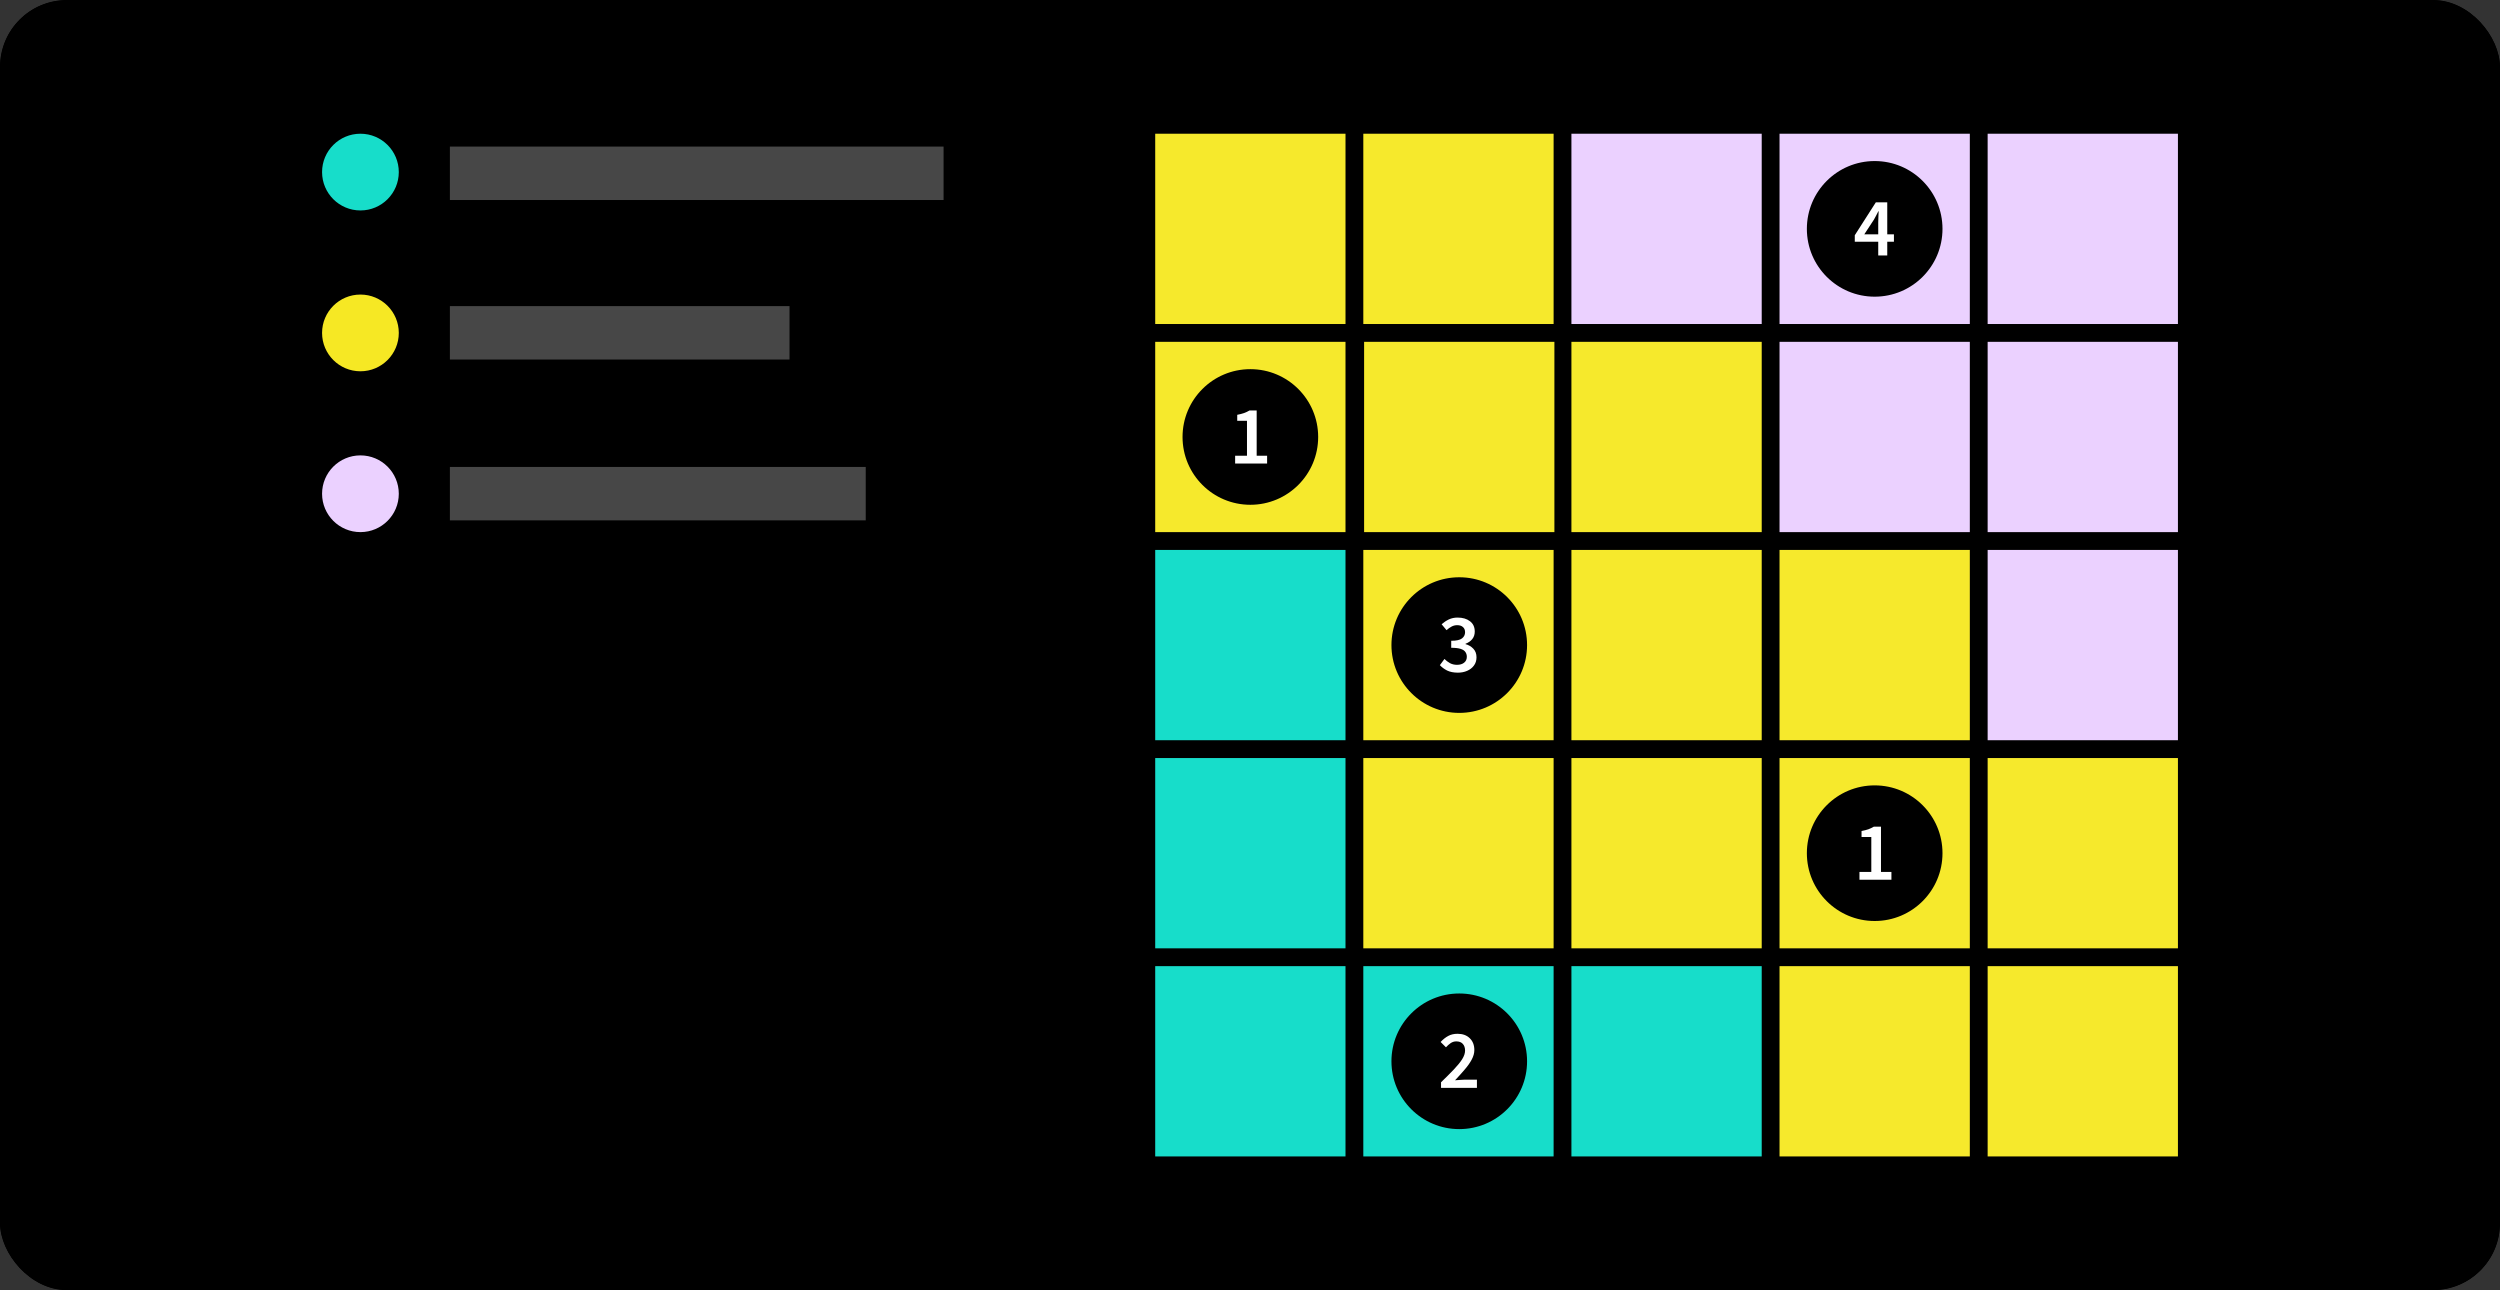
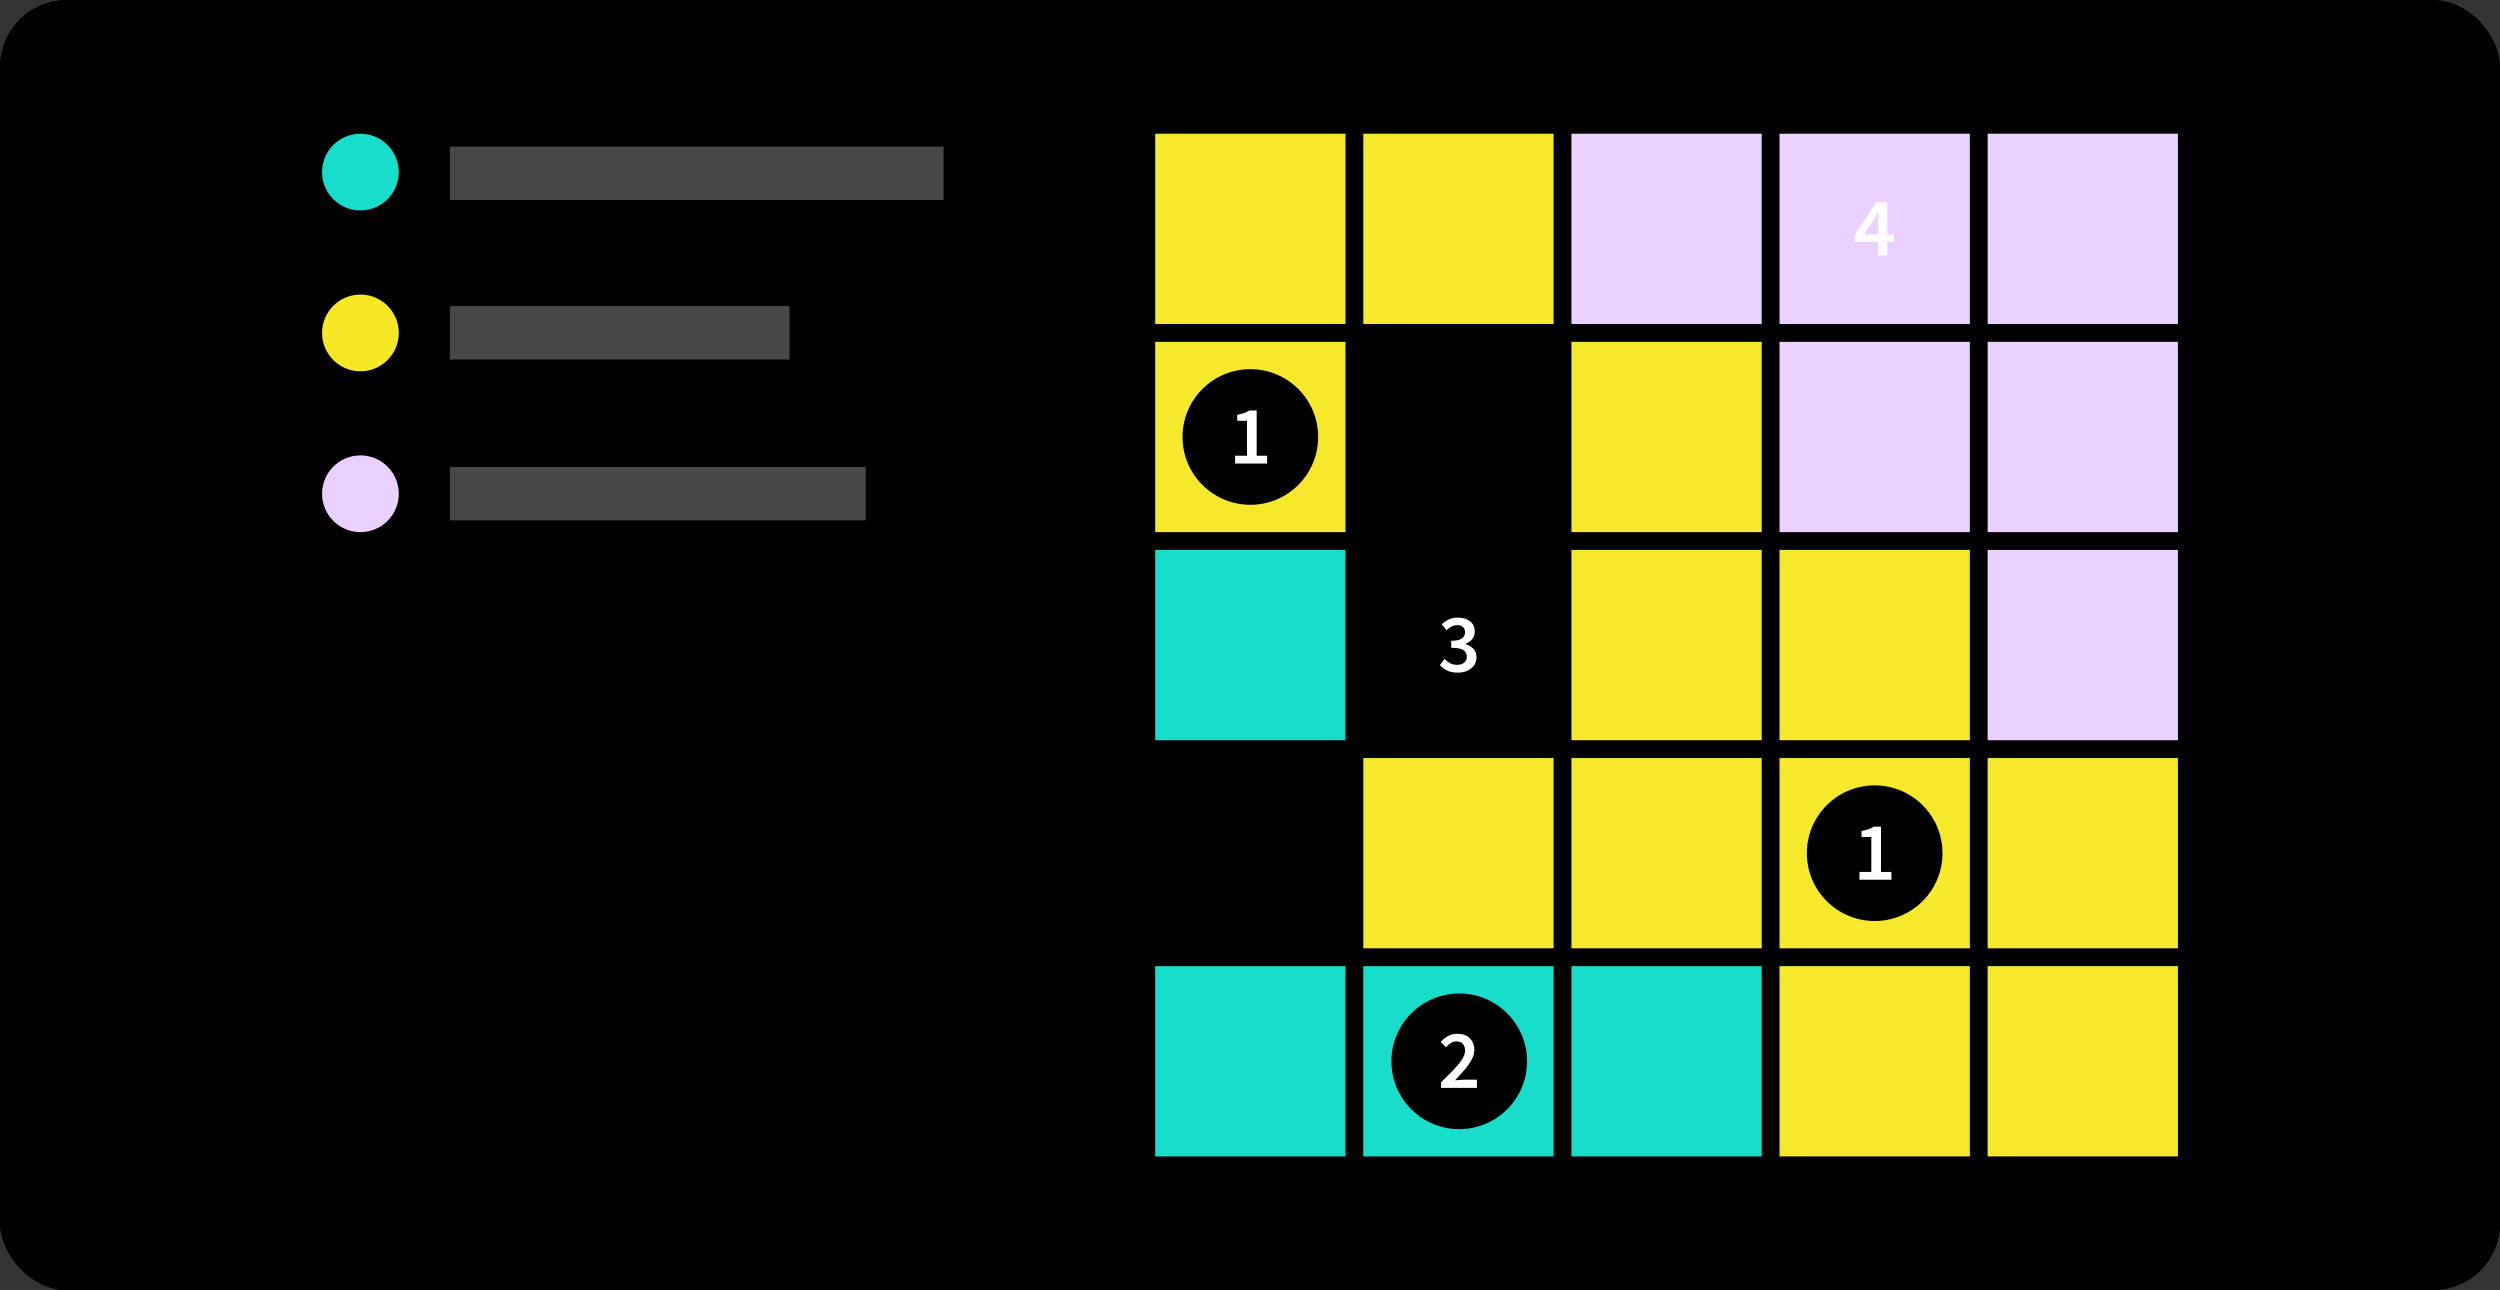
<svg xmlns="http://www.w3.org/2000/svg" width="374" height="193" viewBox="0 0 374 193" fill="none">
  <rect x="0" y="0" width="374" height="193" fill="#333333" stroke="none" />
  <rect x="-6.10352e-05" y="0.004" width="374" height="193" rx="10" fill="#6E6E6E" />
  <g clip-path="url(#clip0_1141_5963)">
    <rect x="-6.10352e-05" y="0.004" width="374" height="193" rx="10" fill="black" />
    <g clip-path="url(#clip1_1141_5963)">
      <rect y="0.004" width="374" height="193" rx="10" fill="black" />
      <rect x="172.82" y="20.005" width="28.467" height="28.467" fill="#F6E92C" />
      <rect x="172.819" y="51.138" width="28.467" height="28.467" fill="#F6E92C" />
-       <rect x="172.819" y="113.403" width="28.467" height="28.467" fill="#17DDCA" />
      <rect x="172.819" y="82.27" width="28.467" height="28.467" fill="#17DDCA" />
      <rect x="172.819" y="144.536" width="28.467" height="28.467" fill="#17DDCA" />
-       <rect x="204.071" y="51.138" width="28.467" height="28.467" fill="#F6E92C" />
      <rect x="203.952" y="113.403" width="28.467" height="28.467" fill="#F6E92C" />
-       <rect x="203.952" y="82.27" width="28.467" height="28.467" fill="#F6E92C" />
      <rect x="203.952" y="144.536" width="28.467" height="28.467" fill="#17DDCA" />
      <rect x="203.952" y="20.005" width="28.467" height="28.467" fill="#F6E92C" />
      <rect x="235.085" y="51.138" width="28.467" height="28.467" fill="#F6E92C" />
      <rect x="235.085" y="113.403" width="28.467" height="28.467" fill="#F6E92C" />
      <rect x="235.085" y="82.27" width="28.467" height="28.467" fill="#F6E92C" />
      <rect x="235.085" y="144.536" width="28.467" height="28.467" fill="#17DDCA" />
      <rect x="235.085" y="20.005" width="28.467" height="28.467" fill="#EBD1FF" />
      <rect x="266.218" y="51.138" width="28.467" height="28.467" fill="#EBD1FF" />
      <rect x="266.218" y="113.403" width="28.467" height="28.467" fill="#F6E92C" />
      <rect x="266.218" y="82.27" width="28.467" height="28.467" fill="#F6E92C" />
      <rect x="266.218" y="144.536" width="28.467" height="28.467" fill="#F6E92C" />
      <rect x="266.218" y="20.005" width="28.467" height="28.467" fill="#EBD1FF" />
      <rect x="297.351" y="51.138" width="28.467" height="28.467" fill="#EBD1FF" />
      <rect x="297.351" y="113.403" width="28.467" height="28.467" fill="#F6E92C" />
      <rect x="297.351" y="82.27" width="28.467" height="28.467" fill="#EBD1FF" />
      <rect x="297.351" y="144.536" width="28.467" height="28.467" fill="#F6E92C" />
      <rect x="297.351" y="20.005" width="28.467" height="28.467" fill="#EBD1FF" />
      <rect x="67.303" y="21.929" width="73.857" height="7.992" fill="#474747" />
      <circle cx="53.921" cy="25.744" r="5.739" fill="#17DDCA" />
      <rect x="67.303" y="45.794" width="50.809" height="7.992" fill="#474747" />
      <circle cx="53.921" cy="49.805" r="5.739" fill="#F6E824" />
      <rect x="67.303" y="69.854" width="62.211" height="7.992" fill="#474747" />
      <circle cx="53.921" cy="73.865" r="5.739" fill="#EBD1FF" />
      <circle cx="187.053" cy="65.371" r="10.145" fill="black" />
      <path d="M184.776 69.348V68.174H186.549L186.549 62.955H185.089V62.056C185.48 61.981 185.821 61.893 186.112 61.793C186.404 61.685 186.674 61.556 186.924 61.406H187.998V68.174H189.559V69.348H184.776Z" fill="white" />
      <circle cx="218.305" cy="96.504" r="10.145" fill="black" />
      <path d="M218.101 100.63C217.46 100.63 216.919 100.522 216.478 100.306C216.045 100.081 215.687 99.814 215.404 99.507L216.091 98.582C216.332 98.824 216.607 99.032 216.915 99.207C217.223 99.373 217.576 99.457 217.976 99.457C218.409 99.457 218.758 99.353 219.025 99.144C219.3 98.928 219.437 98.632 219.437 98.258C219.437 97.983 219.366 97.746 219.225 97.546C219.091 97.338 218.854 97.18 218.513 97.072C218.18 96.963 217.71 96.909 217.102 96.909V95.861C217.884 95.861 218.425 95.74 218.725 95.498C219.025 95.257 219.175 94.953 219.175 94.587C219.175 94.254 219.071 93.996 218.863 93.813C218.654 93.621 218.367 93.526 218.001 93.526C217.693 93.526 217.41 93.596 217.152 93.738C216.894 93.871 216.644 94.05 216.403 94.275L215.666 93.388C216.007 93.088 216.369 92.847 216.752 92.664C217.144 92.481 217.576 92.389 218.051 92.389C218.817 92.389 219.437 92.572 219.911 92.939C220.386 93.297 220.623 93.813 220.623 94.487C220.623 94.928 220.498 95.303 220.249 95.611C220.007 95.91 219.67 96.144 219.237 96.31V96.36C219.703 96.485 220.095 96.714 220.411 97.047C220.727 97.38 220.885 97.808 220.885 98.333C220.885 98.816 220.756 99.228 220.498 99.569C220.249 99.91 219.911 100.172 219.487 100.356C219.071 100.539 218.609 100.63 218.101 100.63Z" fill="white" />
-       <circle cx="280.452" cy="34.238" r="10.145" fill="black" />
      <path d="M278.899 35.055H280.984V33.257C280.984 33.024 280.992 32.749 281.009 32.433C281.026 32.117 281.038 31.842 281.047 31.609H280.997C280.897 31.817 280.793 32.021 280.684 32.221C280.576 32.421 280.464 32.629 280.347 32.845L278.899 35.055ZM280.984 38.214V36.167H277.475V35.193L280.622 30.273H282.333V35.055H283.332V36.167H282.333V38.214H280.984Z" fill="white" />
      <circle cx="280.452" cy="127.637" r="10.145" fill="black" />
      <path d="M278.175 131.613V130.44H279.948V125.22H278.487V124.321C278.878 124.246 279.22 124.159 279.511 124.059C279.802 123.951 280.073 123.822 280.323 123.672H281.396V130.44H282.957V131.613H278.175Z" fill="white" />
      <circle cx="218.305" cy="158.77" r="10.145" fill="black" />
      <path d="M215.579 162.746V161.91C216.319 161.194 216.956 160.557 217.489 159.999C218.03 159.433 218.446 158.921 218.738 158.463C219.029 157.997 219.175 157.564 219.175 157.165C219.175 156.748 219.062 156.415 218.838 156.166C218.613 155.916 218.288 155.791 217.864 155.791C217.556 155.791 217.273 155.879 217.015 156.053C216.765 156.228 216.532 156.436 216.315 156.678L215.516 155.879C215.882 155.487 216.261 155.188 216.652 154.98C217.044 154.763 217.51 154.655 218.051 154.655C218.817 154.655 219.424 154.876 219.874 155.317C220.332 155.758 220.561 156.349 220.561 157.09C220.561 157.556 220.427 158.035 220.161 158.526C219.903 159.009 219.553 159.504 219.112 160.012C218.679 160.519 218.201 161.052 217.676 161.61C217.884 161.593 218.109 161.577 218.351 161.56C218.592 161.535 218.808 161.522 219 161.522H220.948V162.746H215.579Z" fill="white" />
    </g>
  </g>
  <defs>
    <clipPath id="clip0_1141_5963">
      <rect width="374" height="193" fill="white" transform="translate(-6.10352e-05 0.004)" />
    </clipPath>
    <clipPath id="clip1_1141_5963">
      <rect width="374" height="193" fill="white" transform="translate(0 0.004)" />
    </clipPath>
  </defs>
</svg>